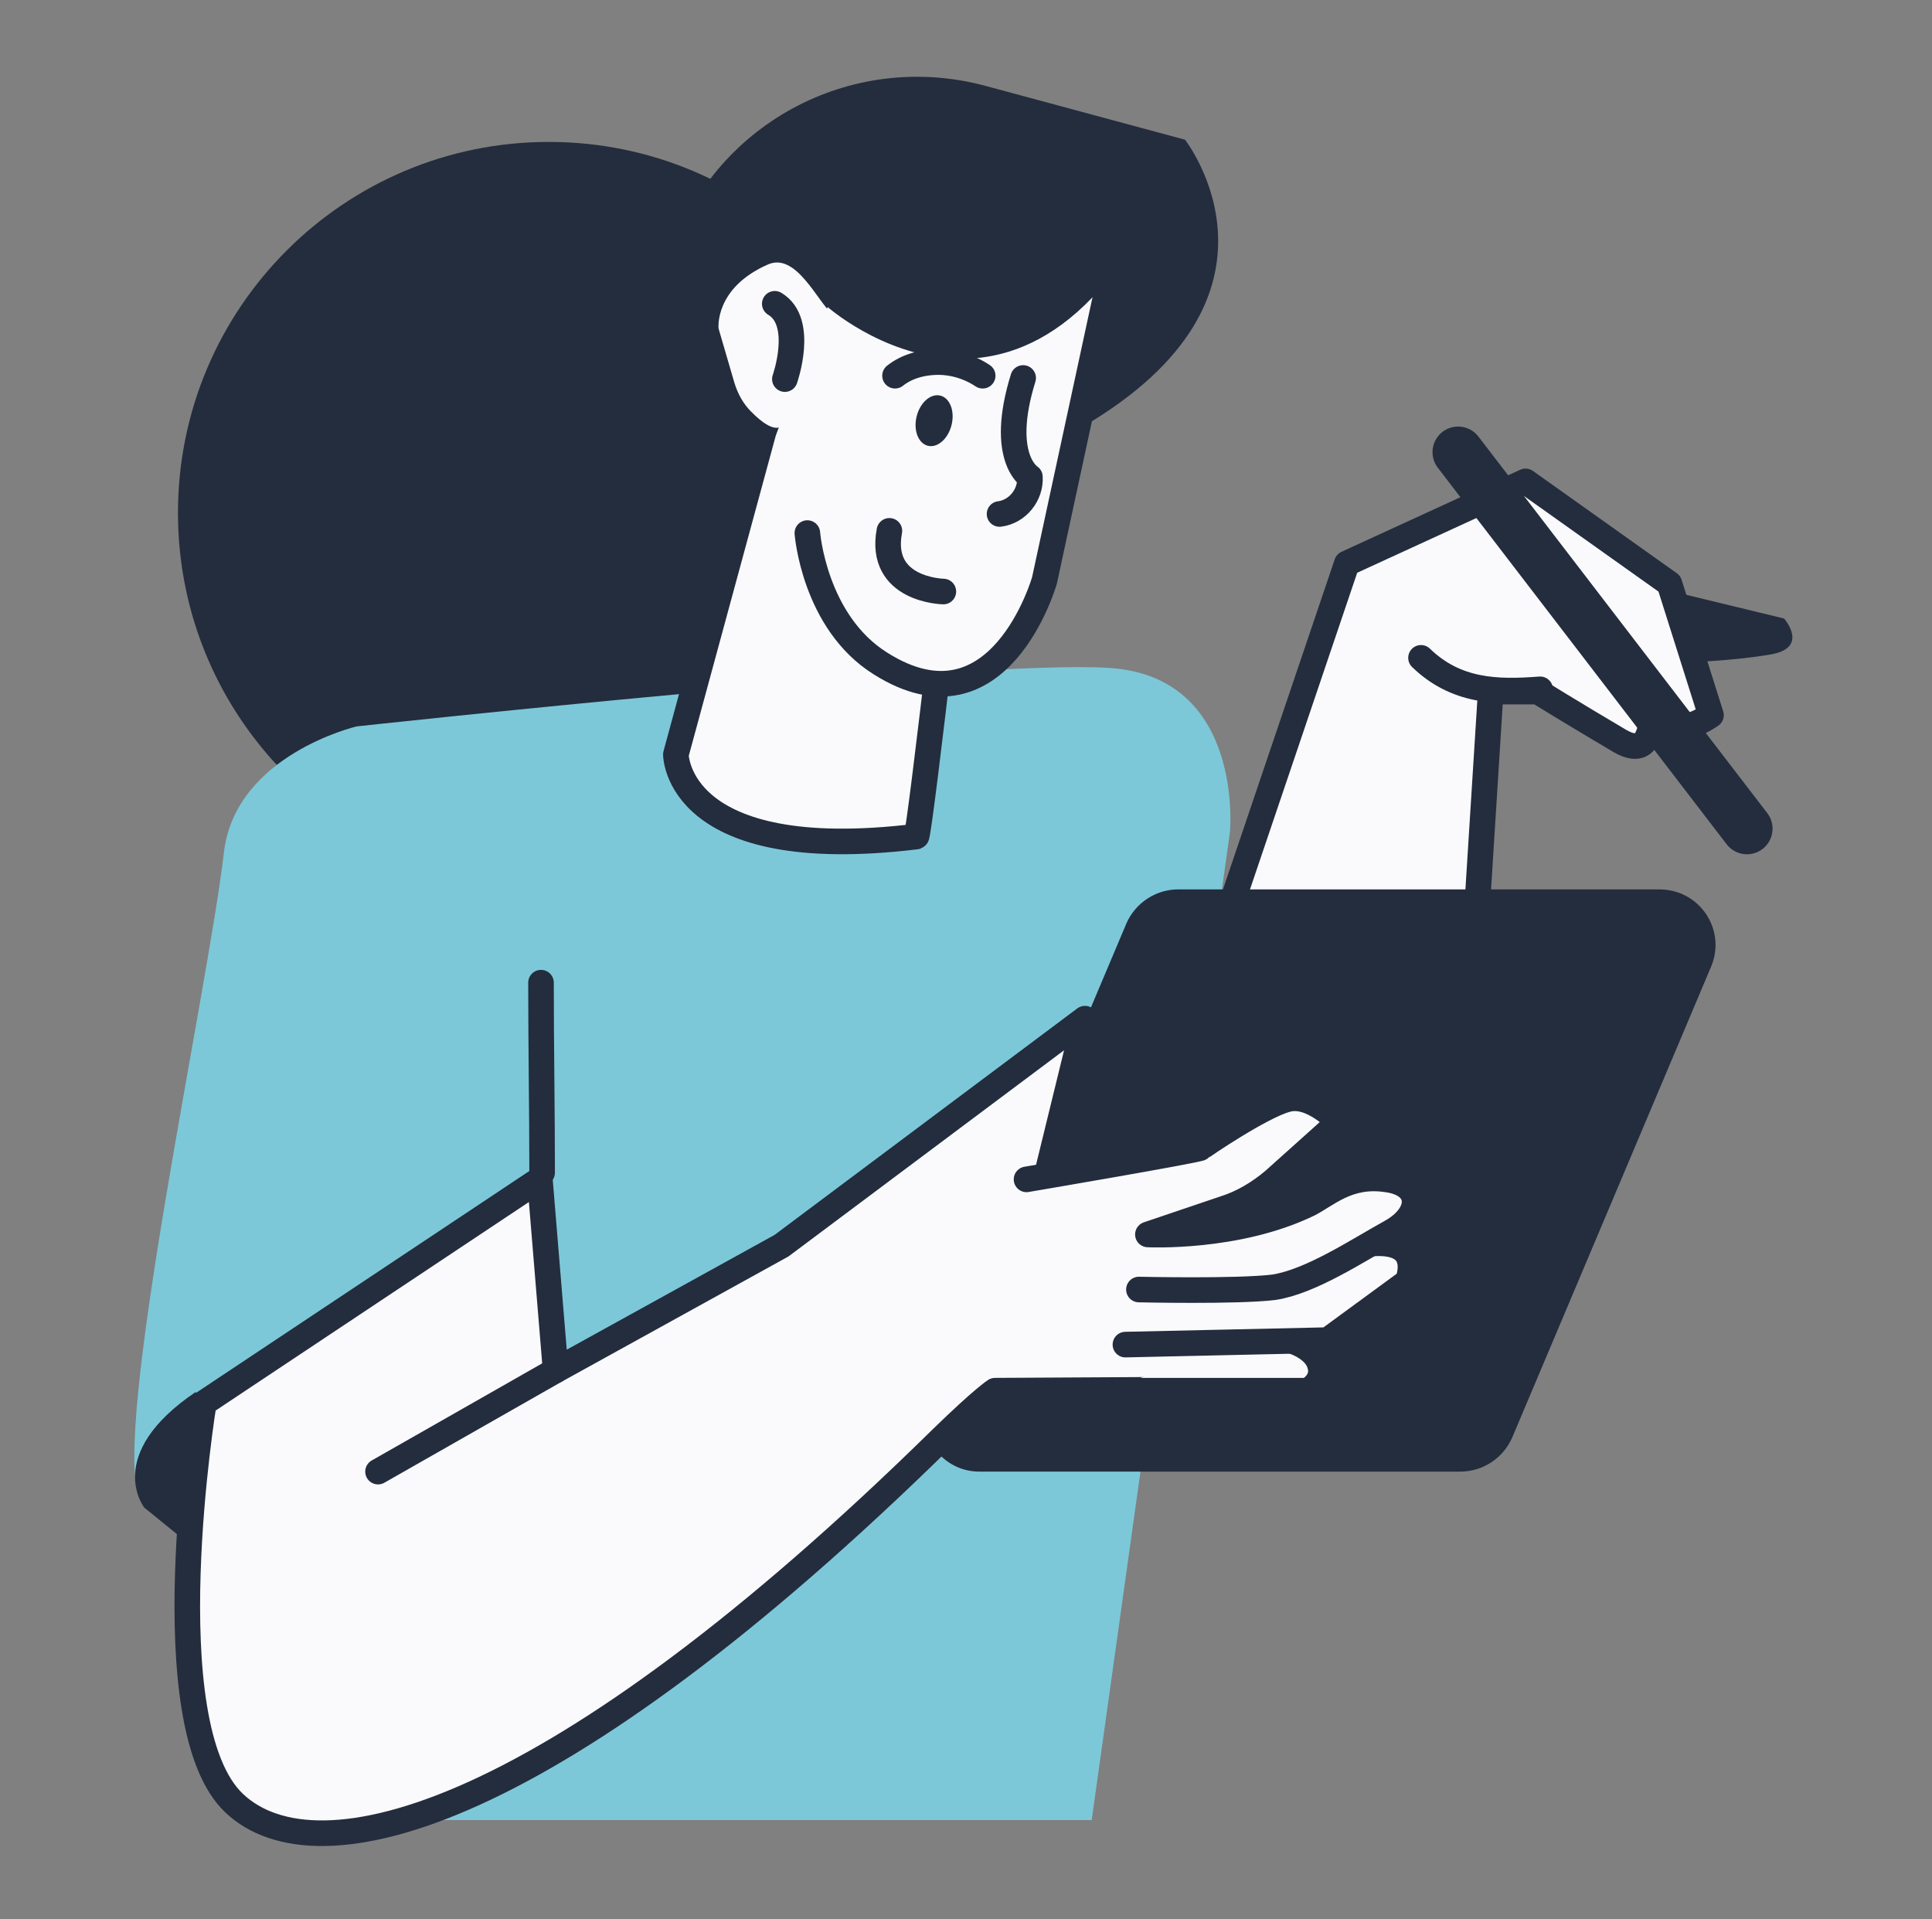
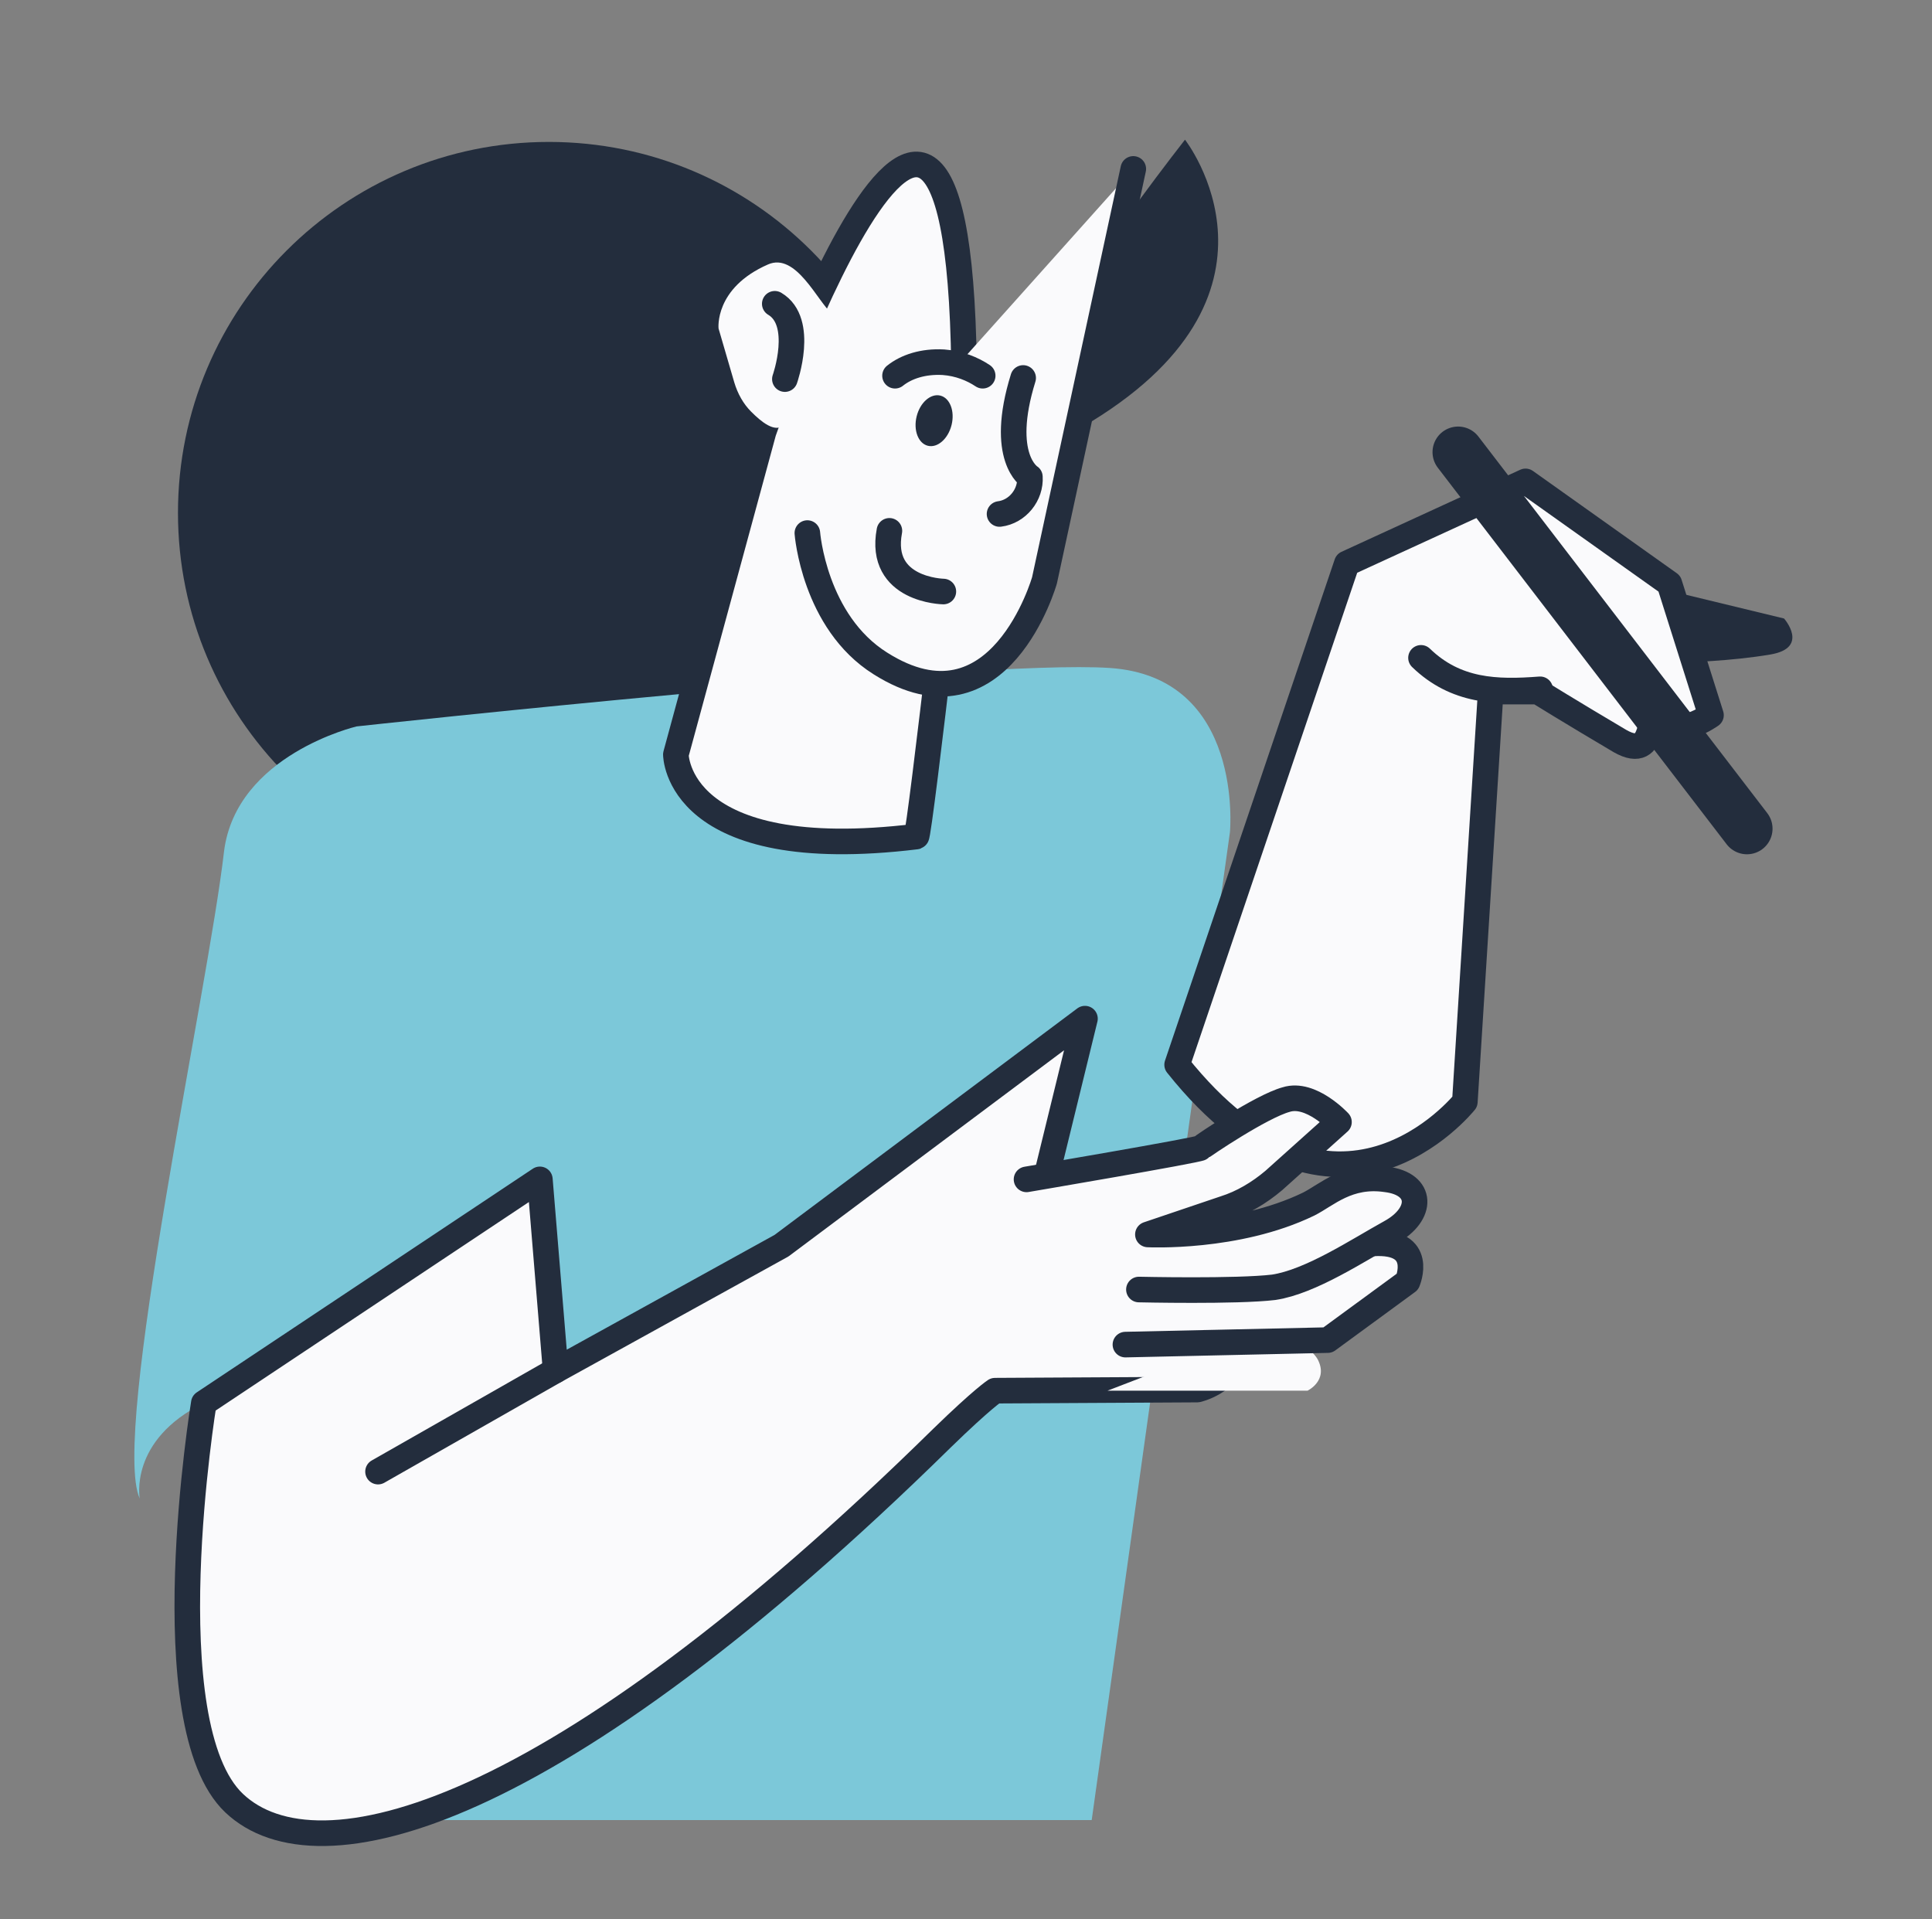
<svg xmlns="http://www.w3.org/2000/svg" width="151" height="150" viewBox="0 0 151 150" fill="none">
  <rect x="0" y="0" width="151" height="150" fill="#808080" stroke="none" />
  <path d="M42.897 69.068C58.907 69.068 71.885 56.09 71.885 40.08C71.885 24.07 58.907 11.092 42.897 11.092C26.888 11.092 13.91 24.07 13.91 40.08C13.91 56.09 26.888 69.068 42.897 69.068Z" fill="#232D3D" />
  <path d="M64.067 47.02C64.507 63.095 55.635 67.838 45.181 67.838C34.728 67.838 26.295 58.527 26.295 47.02C26.295 35.512 34.728 26.201 45.181 26.201C55.635 26.201 63.716 34.81 64.067 47.02Z" fill="#232D3D" />
  <path d="M10.923 117.117C10.923 117.117 10.045 112.549 15.93 109.651C21.816 106.752 25.066 104.029 25.066 104.029L32.181 142.24H85.325L96.13 65.027C96.13 65.027 97.272 52.905 86.731 52.202C76.19 51.499 27.877 56.77 27.877 56.77C27.877 56.77 18.478 58.966 17.512 66.52C16.282 77.325 8.64 112.11 10.923 117.117Z" fill="#7CC8D9" />
  <path d="M92.616 10.917C92.616 10.917 102.191 23.127 84.534 33.404C66.878 43.682 92.616 10.917 92.616 10.917Z" fill="#232D3D" />
  <path d="M75.311 34.897C75.311 34.897 71.885 65.29 71.622 65.378C52.824 67.662 52.824 58.966 52.824 58.966L59.675 33.755C59.675 33.755 76.365 -14.03 75.311 34.897Z" fill="#FAFAFC" stroke="#232D3D" stroke-width="2" stroke-miterlimit="10" stroke-linecap="round" stroke-linejoin="round" />
  <path d="M88.575 13.201L81.636 45.351C81.636 45.351 78.122 57.736 68.811 51.851C63.628 48.601 63.101 41.661 63.101 41.661" fill="#FAFAFC" />
  <path d="M88.575 13.201L81.636 45.351C81.636 45.351 78.122 57.736 68.811 51.851C63.628 48.601 63.101 41.661 63.101 41.661" stroke="#232D3D" stroke-width="2" stroke-miterlimit="10" stroke-linecap="round" stroke-linejoin="round" />
-   <path d="M92.616 10.917L76.98 6.7C66.439 3.889 55.635 9.775 52.297 20.14C46.763 37.181 43.864 59.405 49.661 52.554C58.797 41.574 64.594 23.917 64.594 23.917C64.594 23.917 81.636 39.202 92.616 10.917Z" fill="#232D3D" />
  <path d="M65.034 24.532C63.892 23.566 62.222 19.701 60.026 20.667C55.81 22.512 56.161 25.674 56.161 25.674L57.391 29.891C57.655 30.769 58.094 31.56 58.709 32.174C59.499 32.965 60.553 33.843 61.256 33.228C62.398 32.262 65.034 24.532 65.034 24.532Z" fill="#FAFAFC" />
  <path d="M61.344 29.627C61.344 29.627 62.925 25.147 60.554 23.742" stroke="#232D3D" stroke-width="2" stroke-miterlimit="10" stroke-linecap="round" stroke-linejoin="round" />
  <path d="M79.967 29.539C78.034 35.776 80.494 37.269 80.494 37.269C80.582 38.675 79.528 39.992 78.122 40.168" stroke="#232D3D" stroke-width="2" stroke-miterlimit="10" stroke-linecap="round" stroke-linejoin="round" />
  <path d="M73.73 46.229C73.73 46.229 68.635 46.141 69.513 41.486" stroke="#232D3D" stroke-width="2" stroke-miterlimit="10" stroke-linecap="round" stroke-linejoin="round" />
  <path d="M74.371 33.217C74.64 32.134 74.247 31.104 73.494 30.917C72.741 30.73 71.912 31.455 71.643 32.538C71.374 33.621 71.766 34.651 72.519 34.838C73.272 35.025 74.101 34.299 74.371 33.217Z" fill="#232D3D" />
  <path d="M69.953 29.363C70.831 28.661 72.149 28.221 73.73 28.309C74.96 28.397 76.014 28.836 76.804 29.363" stroke="#232D3D" stroke-width="2" stroke-miterlimit="10" stroke-linecap="round" stroke-linejoin="round" />
  <path d="M92.001 83.21L105.266 44.033L119.232 37.621L130.476 45.614L133.726 55.892C133.726 55.892 131.179 57.736 129.861 56.331C128.544 54.925 129.685 59.669 126.611 57.912C122.746 55.628 120.199 54.047 120.199 54.047H116.509L114.489 86.109C114.401 86.197 104.387 98.758 92.001 83.21Z" fill="#FAFAFC" stroke="#232D3D" stroke-width="2" stroke-miterlimit="10" stroke-linecap="round" stroke-linejoin="round" />
  <path d="M131.091 46.317L139.436 48.337C139.436 48.337 141.456 50.621 138.382 51.148C135.307 51.675 131.706 51.763 131.706 51.763L131.091 46.317Z" fill="#232D3D" />
  <path d="M113.962 35.336L136.537 64.763" stroke="#232D3D" stroke-width="4" stroke-miterlimit="10" stroke-linecap="round" stroke-linejoin="round" />
-   <path d="M76.541 115.009H114.137C115.894 115.009 117.475 113.955 118.178 112.374L133.726 75.568C134.955 72.67 132.847 69.507 129.685 69.507H92.089C90.332 69.507 88.751 70.561 88.048 72.143L72.5 108.948C71.358 111.847 73.466 115.009 76.541 115.009Z" fill="#232D3D" />
  <path d="M15.93 109.651C15.93 109.651 11.802 134.773 18.302 140.922C24.802 147.071 43.161 142.328 73.642 112.374C76.804 109.299 77.771 108.684 77.771 108.684L93.582 108.597C93.582 108.597 95.954 108.07 96.569 105.961C97.272 103.941 101.576 104.556 102.103 100.691C102.366 99.022 104.826 100.603 105.265 98.143C105.616 95.947 101.839 95.947 101.839 95.947L91.123 95.245L81.811 91.819L84.798 79.609L61.081 97.353L43.425 107.103L42.195 92.17L15.93 109.651Z" fill="#FAFAFC" stroke="#232D3D" stroke-width="2" stroke-miterlimit="10" stroke-linecap="round" stroke-linejoin="round" />
  <path d="M97.975 104.292C97.975 104.292 101.84 104.292 102.982 106.225C103.86 107.894 102.191 108.685 102.191 108.685H86.555" fill="#FAFAFC" />
-   <path d="M97.975 104.292C97.975 104.292 101.84 104.292 102.982 106.225C103.86 107.894 102.191 108.685 102.191 108.685H86.555" stroke="#232D3D" stroke-width="2" stroke-miterlimit="10" stroke-linecap="round" stroke-linejoin="round" />
  <path d="M29.546 115.009L43.425 107.103" stroke="#232D3D" stroke-width="2" stroke-miterlimit="10" stroke-linecap="round" stroke-linejoin="round" />
-   <path d="M14.086 120.104L11.275 117.82C11.275 117.82 8.025 113.691 15.316 108.772L14.086 120.104Z" fill="#232D3D" />
  <path d="M87.96 105.083L103.772 104.731L110.009 100.164C110.009 100.164 111.414 96.913 107.286 97.177" fill="#FAFAFC" />
  <path d="M87.96 105.083L103.772 104.731L110.009 100.164C110.009 100.164 111.414 96.913 107.286 97.177" stroke="#232D3D" stroke-width="2" stroke-miterlimit="10" stroke-linecap="round" stroke-linejoin="round" />
  <path d="M80.231 92.17C80.231 92.17 93.67 89.886 93.846 89.711C94.022 89.535 98.589 86.461 100.522 85.934C102.454 85.319 104.65 87.69 104.65 87.69L99.556 92.258C98.414 93.224 97.096 94.015 95.691 94.454L89.717 96.475C89.717 96.475 96.657 96.826 102.279 94.103C103.684 93.4 105.353 91.731 108.34 92.17C111.239 92.522 111.239 94.893 108.691 96.299C106.144 97.704 102.454 100.164 99.556 100.603C96.657 100.954 89.015 100.779 89.015 100.779" fill="#FAFAFC" />
  <path d="M80.231 92.17C80.231 92.17 93.67 89.886 93.846 89.711C94.022 89.535 98.589 86.461 100.522 85.934C102.454 85.319 104.65 87.69 104.65 87.69L99.556 92.258C98.414 93.224 97.096 94.015 95.691 94.454L89.717 96.475C89.717 96.475 96.657 96.826 102.279 94.103C103.684 93.4 105.353 91.731 108.34 92.17C111.239 92.522 111.239 94.893 108.691 96.299C106.144 97.704 102.454 100.164 99.556 100.603C96.657 100.954 89.015 100.779 89.015 100.779" stroke="#232D3D" stroke-width="2" stroke-miterlimit="10" stroke-linecap="round" stroke-linejoin="round" />
  <path d="M111.062 51.412C113.786 54.047 116.948 54.135 120.374 53.871" stroke="#232D3D" stroke-width="2" stroke-miterlimit="10" stroke-linecap="round" stroke-linejoin="round" />
-   <path d="M42.371 91.643C42.371 86.724 42.283 81.717 42.283 76.798" stroke="#232D3D" stroke-width="2" stroke-miterlimit="10" stroke-linecap="round" stroke-linejoin="round" />
</svg>